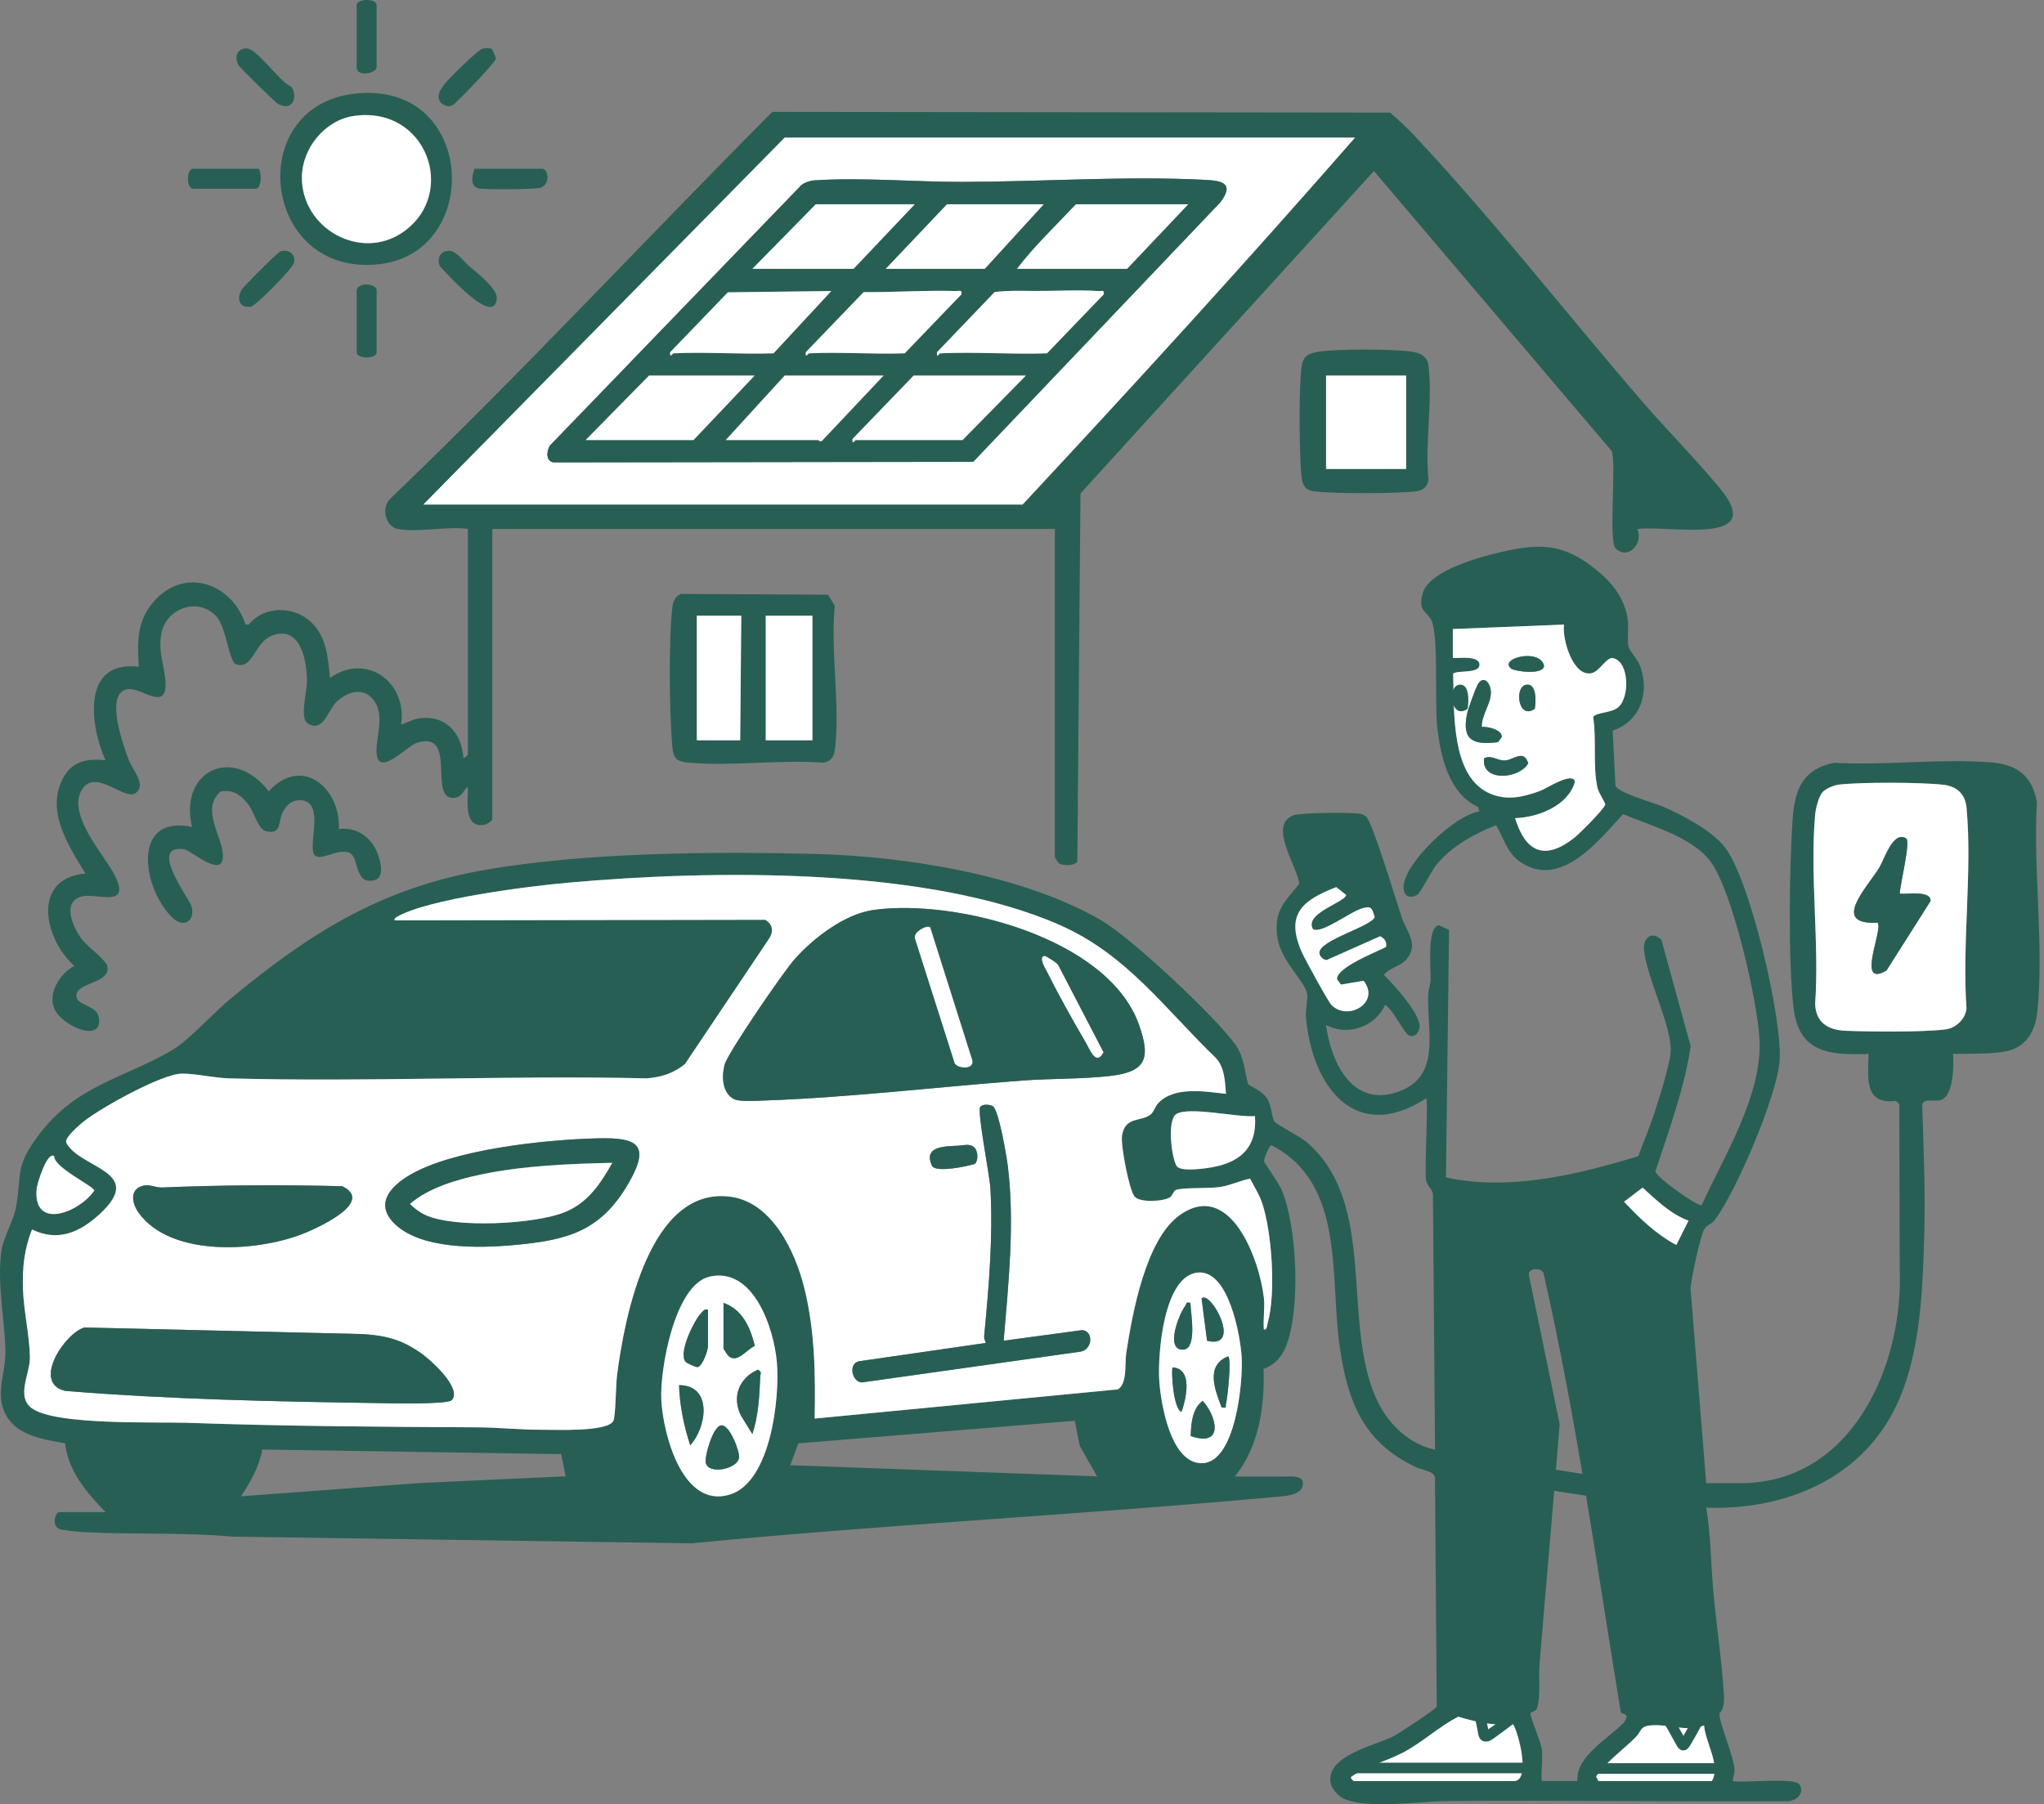
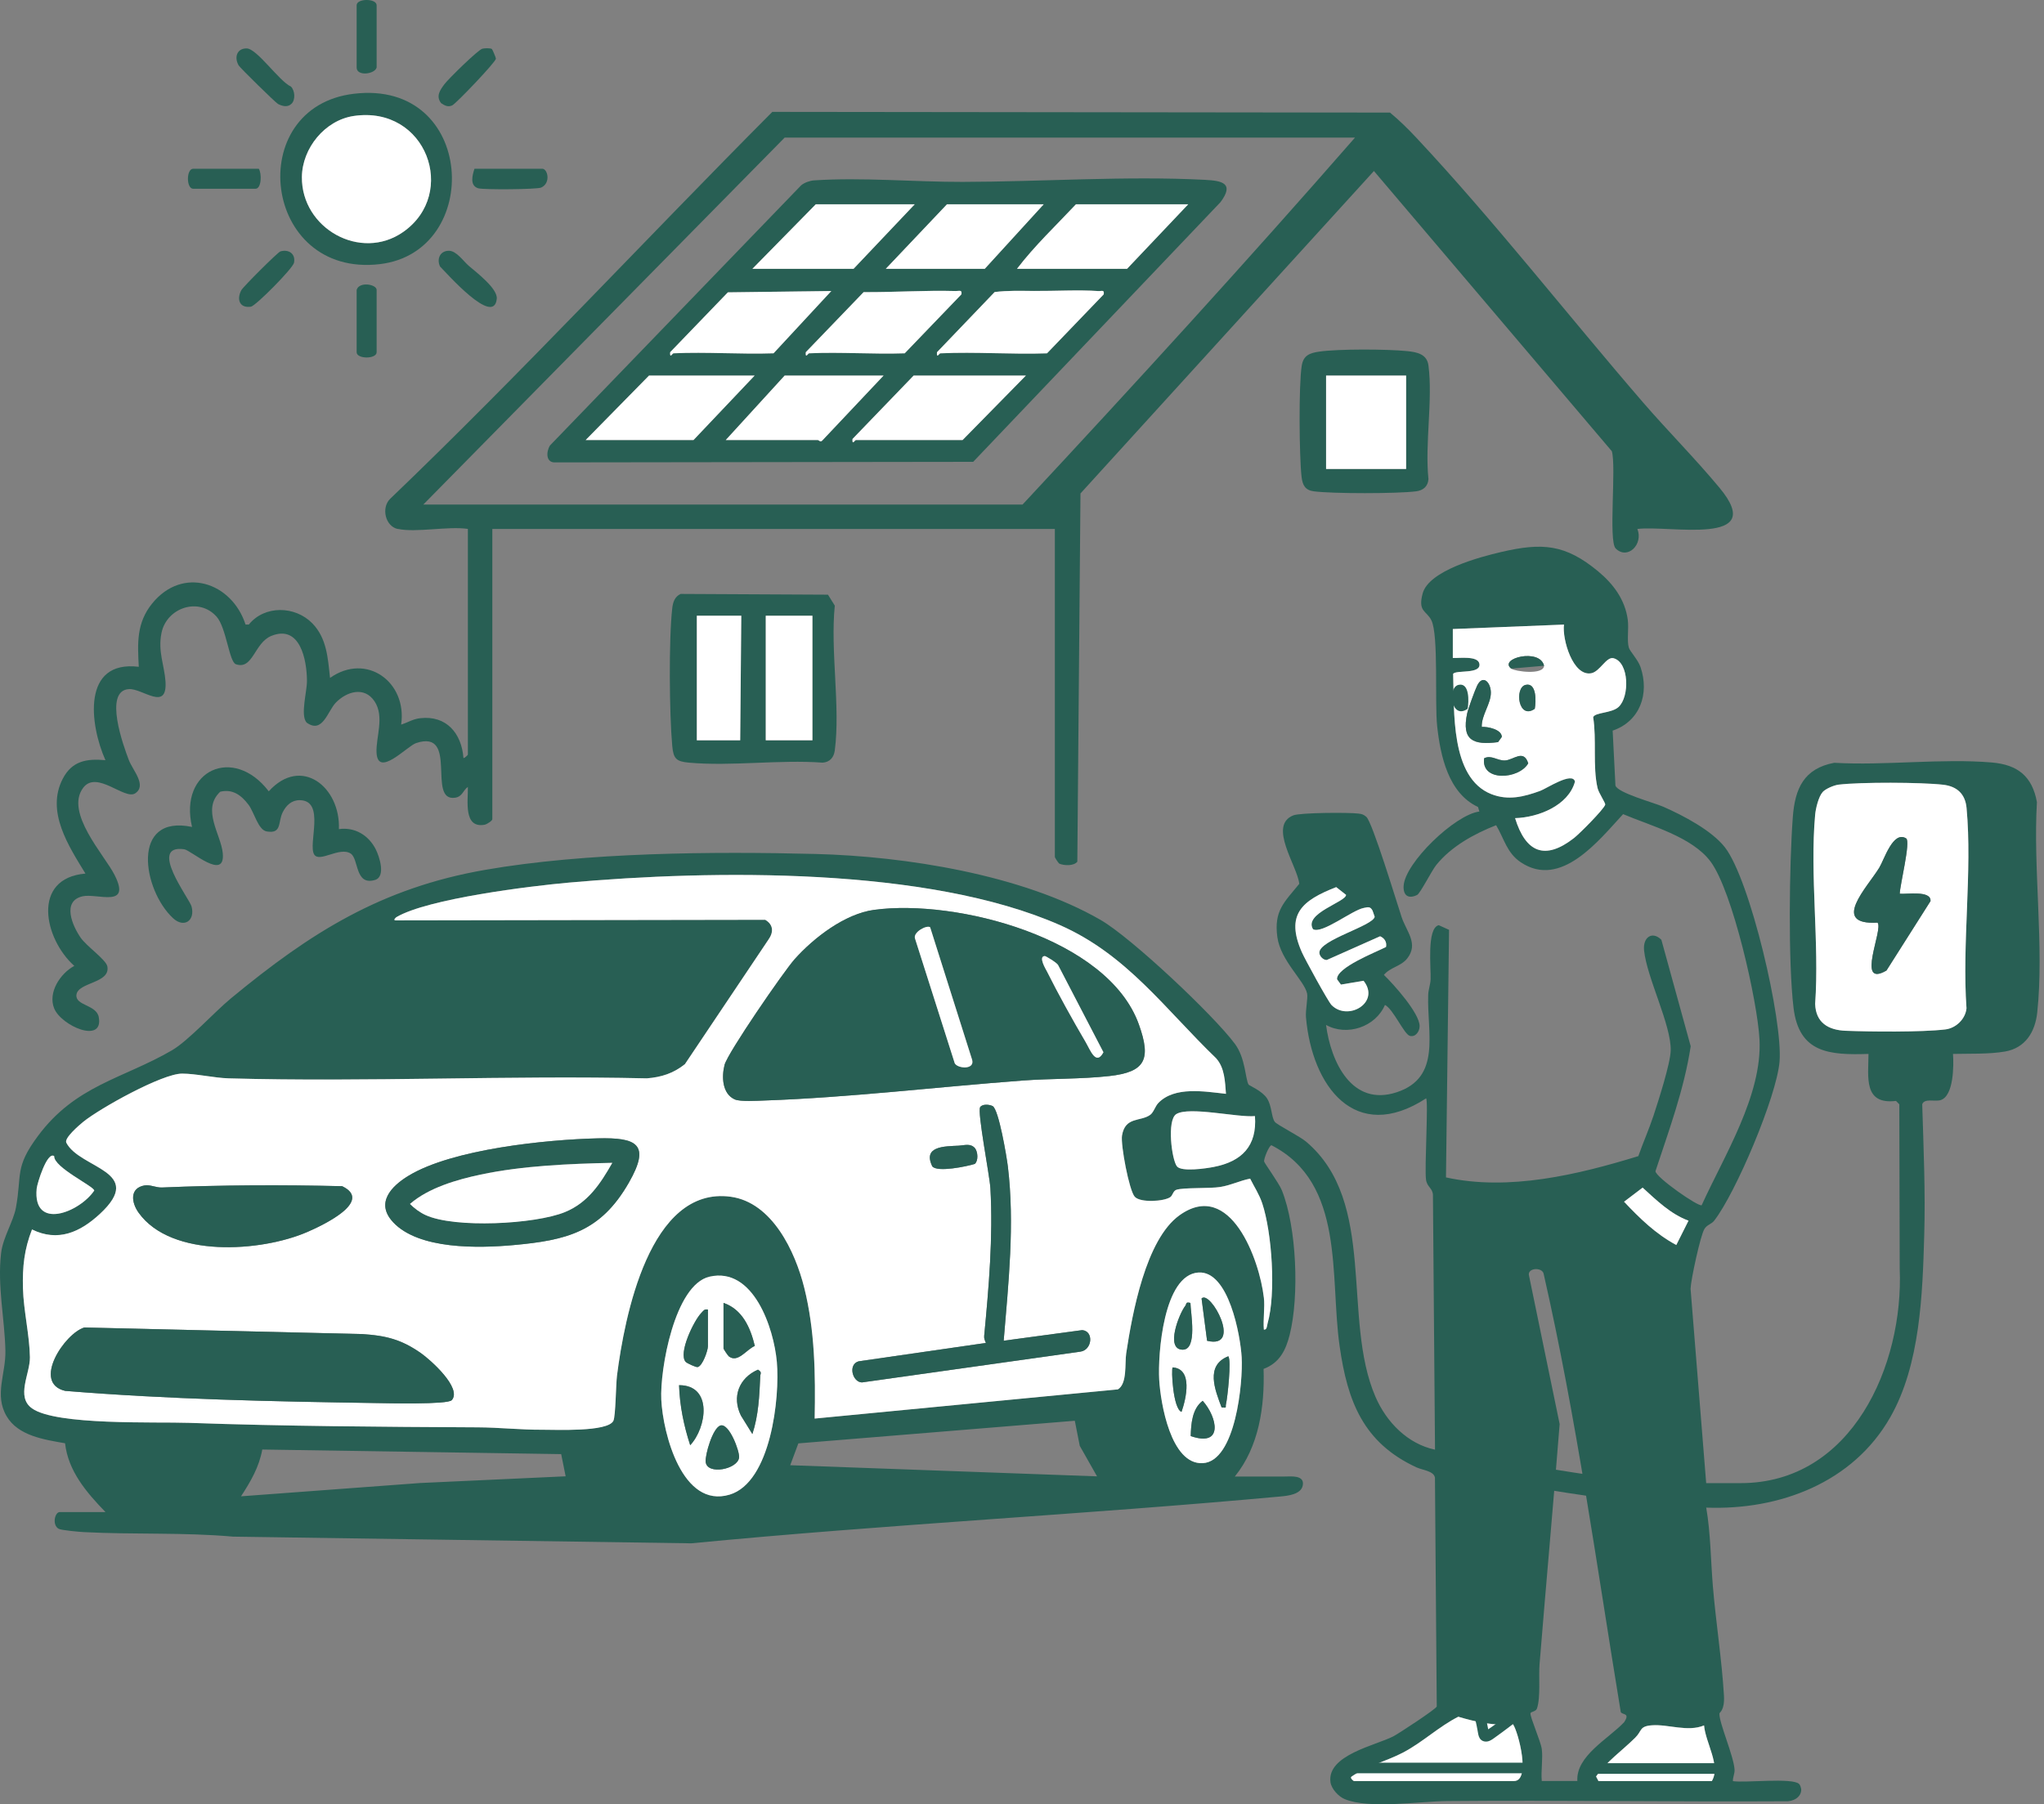
<svg xmlns="http://www.w3.org/2000/svg" width="333" height="294" viewBox="0 0 333 294" fill="none">
  <rect x="0" y="0" width="333" height="294" fill="#808080" stroke="none" />
  <g clip-path="url(#clip0_8854_4691)">
    <path d="M17.166 246.379C14.126 243.234 11.116 239.756 10.598 235.189C7.218 234.59 2.953 233.991 1.07 230.766C-0.962 227.288 0.961 223.89 0.88 220.084C0.765 214.895 -0.449 209.579 0.178 204.195C0.477 201.655 2.187 199.017 2.59 196.823C3.597 191.358 2.348 190.292 6.148 185.161C12.313 176.822 20.033 175.797 28.011 171.156C30.694 169.595 34.902 164.936 37.642 162.673C50.623 151.949 62.119 144.699 79.032 141.75C95.404 138.894 116.214 138.733 132.857 139.159C147.478 139.527 166.573 142.539 179.33 149.922C184.327 152.813 197.688 165.397 201.182 170.096C202.932 172.451 202.886 175.895 203.416 176.742C203.519 176.903 205.62 177.755 206.42 178.993C207.221 180.232 207.111 182.017 207.681 182.806C208.032 183.29 211.728 185.144 212.782 186.037C224.427 195.873 218.555 214.854 224.093 227.633C225.872 231.734 229.309 235.287 233.787 236.232L233.448 194.721C233.39 193.581 232.486 193.448 232.32 192.228C232.06 190.281 232.728 179.512 232.337 178.982C220.743 186.515 213.731 176.972 212.764 165.771C212.666 164.613 213.104 162.65 212.948 161.901C212.511 159.81 208.608 156.534 208.096 152.675C207.526 148.39 209.224 147.043 211.671 144.025C211.371 141.117 206.53 134.534 210.698 132.87C211.832 132.415 219.77 132.375 221.307 132.576C221.917 132.657 222.107 132.703 222.591 133.106C223.581 133.935 227.559 147.089 228.347 149.45C229.136 151.811 231.134 153.764 229.274 156.165C228.255 157.484 226.494 157.605 225.458 158.866C227.035 160.386 231.283 165.109 231.278 167.211C231.278 168.086 230.616 169.048 229.683 168.8C228.75 168.552 226.972 164.406 225.63 163.761C224.093 167.349 219.448 168.91 216.034 167.021C216.828 173.079 220.254 180.387 227.542 177.991C234.893 175.578 232.458 168.328 232.676 162.114C232.705 161.256 233.028 160.467 233.068 159.609C233.154 157.829 232.394 151.253 234.392 150.763L236.073 151.523L235.572 191.865C245.83 194.122 257.067 191.421 266.911 188.398C267.682 186.198 268.65 184.021 269.381 181.81C270.152 179.471 272.132 173.332 272.184 171.184C272.288 167.026 268.281 159.292 267.844 154.852C267.636 152.738 269.168 151.656 270.664 153.142L275.442 170.493C274.377 177.49 271.908 184.159 269.703 190.845C269.686 191.807 276.761 196.743 277.233 196.391C280.877 188.363 287.117 178.475 286.651 169.399C286.328 163.174 282.281 145.252 278.683 140.403C275.678 136.354 268.903 134.563 264.43 132.668C260.458 136.959 254.304 144.872 247.776 140.524C245.485 138.998 245.059 136.682 243.741 134.471C240.154 135.888 236.424 137.926 233.977 140.973C233.241 141.889 231.375 145.592 230.869 145.839C229.453 146.536 228.595 145.931 228.67 144.394C228.848 140.633 237.034 132.749 241.012 132.242L240.788 131.499C235.958 129.259 234.657 123.149 234.133 118.294C233.724 114.505 234.386 103.54 233.206 101.104C232.417 99.48 230.967 99.75 231.767 96.727C232.763 92.96 241.127 90.755 244.558 89.954C251.247 88.399 255.012 88.659 260.383 93.122C262.841 95.166 264.752 97.723 265.19 100.994C265.38 102.422 265.023 104.369 265.363 105.538C265.541 106.143 266.865 107.513 267.268 108.705C268.753 113.077 267.17 117.551 262.726 119.06L263.181 128.009C263.538 129.207 269.432 130.791 270.964 131.459C274.164 132.859 278.868 135.318 281.015 138.076C285.137 143.38 290.479 166.301 289.915 173.01C289.442 178.654 282.782 194.427 279.247 198.942C278.833 199.472 278.09 199.582 277.676 200.267C277.014 201.35 275.465 208.589 275.419 210L277.964 241.685H283.576C301.739 241.685 310.149 222.439 309.493 206.729L309.429 179.949L308.888 179.402C303.558 180.042 304.381 175.544 304.41 171.743C298.026 171.95 293.081 171.61 292.194 164.216C291.308 156.821 291.498 140.875 292.079 133.135C292.43 128.476 293.892 125.234 298.826 124.301C307.127 124.784 316.337 123.552 324.529 124.255C328.72 124.617 331.086 126.506 331.846 130.705C331.207 141.629 333.043 154.265 331.898 164.993C331.558 168.161 329.963 170.775 326.659 171.351C324.034 171.806 320.845 171.68 318.174 171.743C318.306 173.574 318.318 178.659 316.113 179.281C315.192 179.541 313.494 178.942 313.16 179.949C313.373 187.039 313.695 194.186 313.488 201.298C313.212 210.944 312.832 222.381 307.967 230.928C301.883 241.622 289.909 246.125 277.97 245.676C278.695 249.857 278.701 254.269 279.058 258.536C279.547 264.381 280.514 270.474 280.859 276.297C281.003 278.727 280.128 279.049 280.122 279.216C280.048 280.731 282.431 286.07 282.586 288.35C282.632 289.024 282.293 289.582 282.316 290.245C284.267 290.562 291.998 289.646 293.092 290.7C293.305 290.901 293.386 291.276 293.449 291.569C293.478 292.934 292.044 293.62 290.841 293.527C272.478 293.637 254.108 293.326 235.745 293.493C231.301 293.533 223.086 294.835 219.074 293.176C218.055 292.756 216.898 291.5 216.754 290.4C216.172 285.983 224.105 284.44 227.006 282.942C227.829 282.516 233.972 278.497 234.07 278.082L233.776 240.781C233.563 239.687 231.796 239.589 230.742 239.105C222.102 235.091 219.528 228.376 218.245 219.358C216.621 207.967 219.183 192.792 207.14 186.624C206.766 186.647 205.862 188.824 205.948 189.279C206 189.55 208.36 192.792 208.838 193.972C211.256 199.996 211.682 211.232 210.116 217.486C209.471 220.06 208.447 222.099 205.856 223.072C206.052 229.183 205.114 235.754 201.17 240.608H209.322C210.295 240.608 212.603 240.32 212.235 242.088C211.935 243.522 209.84 243.747 208.591 243.862C176.659 246.805 144.548 248.4 112.616 251.493L37.965 250.404C29.934 249.685 21.754 250.088 13.683 249.667C12.923 249.627 9.964 249.368 9.544 249.12C8.456 248.487 8.934 246.402 9.728 246.402H17.154L17.166 246.379ZM254.799 101.783L236.683 102.509V107.225C237.69 107.272 240.788 106.817 241.012 108.176C241.3 109.921 237.161 109.132 236.735 109.817C236.942 115.726 236.223 126.748 242.952 129.409C245.686 130.492 248.231 129.864 250.908 128.885C251.944 128.511 256.181 125.677 256.584 127.37C255.513 131.286 250.597 133.216 246.826 133.325C248.547 138.917 251.673 140.276 256.417 136.573C257.297 135.888 261.218 131.954 261.506 131.142C261.598 130.877 260.446 129.248 260.256 128.401C259.456 124.877 260.13 120.529 259.548 116.877C259.83 116.071 262.548 116.25 263.682 115.213C265.506 113.543 265.42 107.934 262.87 107.266C261.69 106.955 260.659 109.448 259.232 109.713C256.238 110.266 254.477 104.139 254.793 101.789L254.799 101.783ZM296.932 129.075C296.27 129.818 295.809 131.741 295.717 132.755C294.831 142.545 296.42 153.654 295.717 163.588C295.809 166.64 297.853 167.856 300.685 167.965C304.778 168.126 313.039 168.213 316.93 167.746C318.64 167.545 320.2 166.065 320.373 164.302C319.624 153.798 321.334 142.004 320.384 131.661C320.171 129.38 318.836 128.13 316.562 127.871C312.976 127.462 303.086 127.428 299.528 127.86C298.774 127.952 297.404 128.534 296.932 129.069V129.075ZM205.897 211.411C206.087 213.058 205.758 214.981 205.897 216.663C206.426 216.743 206.397 216.029 206.507 215.649C207.888 210.823 207.232 200.883 205.632 196.086C205.148 194.635 204.342 193.414 203.663 192.066C201.936 192.406 200.612 193.126 198.781 193.425C197.106 193.696 192.748 193.494 191.637 193.886C191.114 194.07 191.056 194.802 190.653 195.078C189.628 195.787 185.748 196.005 184.862 195.015C183.975 194.024 182.542 186.515 182.79 185.04C183.313 181.907 185.812 182.817 187.389 181.666C187.947 181.257 188.201 180.266 188.713 179.731C191.384 176.972 196.277 177.876 199.726 178.245C199.564 176.246 199.53 174.006 198.108 172.44C189.79 164.423 183.601 155.572 172.692 150.757C151.099 141.232 116.082 141.739 92.693 143.824C86.337 144.388 69.741 146.438 64.612 149.433C64.433 149.536 64.007 149.963 64.433 149.98L124.659 149.882C126.029 150.688 126.047 151.921 125.177 153.13L111.58 173.407C109.715 174.899 107.758 175.532 105.38 175.722C82.693 175.204 59.92 176.362 37.245 175.722C34.919 175.659 31.903 174.945 29.658 174.951C26.411 174.951 16.291 180.6 13.568 182.8C12.894 183.347 10.419 185.466 10.799 186.209C12.992 190.471 23.843 190.794 16.262 197.819C13.044 200.797 9.44 202.427 5.209 200.348C3.949 203.59 3.644 206.504 3.736 209.965C3.828 213.426 4.824 217.682 4.87 221.183C4.904 223.856 2.55 227.605 5.215 229.505C9.158 232.31 25.34 231.671 30.751 231.861C46.461 232.408 62.068 232.511 77.852 232.592C81.3 232.609 84.91 233.007 88.323 232.984C90.448 232.966 99.042 233.381 99.929 231.521C100.297 230.743 100.326 225.629 100.516 224.138C101.719 214.676 105.806 193.212 119.035 195.015C125.799 195.936 129.547 203.935 131.02 209.844C132.759 216.818 132.857 224.005 132.718 231.164L182.116 226.407C183.67 225.485 183.221 222.168 183.475 220.515C184.442 214.123 186.635 201.989 192.156 198.033C200.451 192.089 205.194 205.346 205.891 211.411H205.897ZM213.898 151.408C212.35 148.834 219.287 146.979 219.287 145.822L217.68 144.561C212.085 146.749 209.356 149.018 212.097 155.197C212.592 156.315 216.362 163.208 216.921 163.778C219.592 166.485 224.94 163.352 222.136 159.822L218.446 160.444L217.819 159.58C217.669 157.674 224.128 155.174 225.797 154.316C225.964 153.522 225.555 152.882 224.83 152.571L216.143 156.436C215.562 156.459 214.935 155.802 214.935 155.238C214.929 153.165 223.662 150.89 223.949 149.392L223.604 148.396C223.224 147.653 222.827 147.838 222.176 147.953C220.254 148.31 215.337 152.283 213.887 151.408H213.898ZM204.452 181.873C201.654 182.138 193.698 180.243 191.626 181.55C190.066 182.535 190.895 188.997 191.735 190.062C192.478 191.001 196.485 190.396 197.699 190.166C202.316 189.279 204.809 186.745 204.446 181.873H204.452ZM8.83 188.398C7.679 187.574 6.061 192.826 5.975 193.69C5.301 200.572 12.912 197.589 15.352 194.013C15.352 193.333 8.721 190.235 8.83 188.398ZM275.085 198.914C272.178 197.86 269.841 195.562 267.608 193.529L264.585 195.827C267.164 198.568 269.743 201.085 273.094 202.882L275.085 198.914ZM251.178 284.975C251.385 286.605 251.029 288.557 251.178 290.227H256.975C256.728 286.133 262.024 283.369 264.597 280.645C265.616 279.095 264.349 279.487 264.05 278.998C260.124 255.132 256.843 231.095 251.466 207.494C251.149 206.51 249.025 206.59 249.066 207.702L254.091 232.056C253.066 245.112 251.875 258.162 250.816 271.211C250.654 273.198 251.011 276.585 250.395 278.41C250.211 278.951 249.371 278.894 249.336 279.211C249.279 279.821 251.023 283.818 251.172 284.981L251.178 284.975ZM195.258 207.362C189.536 207.708 188.615 220.752 188.857 224.835C189.076 228.63 190.739 238.673 195.932 238.432C201.32 238.178 202.523 225.169 202.293 221.183C202.086 217.613 200.18 207.063 195.264 207.362H195.258ZM115.593 208.042C109.888 209.355 107.493 223.228 107.735 228.077C108.011 233.623 111.16 245.855 118.857 243.563C125.592 241.553 127.077 227.726 126.559 221.926C126.07 216.438 122.748 206.395 115.593 208.042ZM175.104 231.521L130.065 235.207L128.741 238.766L178.725 240.58L175.91 235.61L175.104 231.521ZM91.426 236.957L42.731 236.209C42.213 239.071 40.82 241.449 39.266 243.833L68.428 241.668L92.152 240.574L91.426 236.957ZM220.564 290.227H246.648C249.434 290.227 247.385 282.28 246.487 280.956C243.574 281.29 240.408 280.604 237.581 279.746C234.426 281.341 231.773 283.898 228.595 285.574C225.855 287.014 222.746 287.728 220.196 289.496C219.856 289.692 220.467 290.199 220.564 290.222V290.227ZM260.412 290.227H278.885C280.37 287.728 277.854 284.008 277.613 281.163C274.919 282.28 271.787 280.933 269.081 281.146C267.055 281.307 267.544 282.027 266.393 283.167C264.263 285.275 261.742 287.031 260.02 289.485L260.406 290.222L260.412 290.227Z" fill="#285F54" />
    <path d="M64.803 86.205C62.782 85.768 62.08 82.779 63.536 81.31C84.864 60.866 105.007 39.143 125.823 18.232L226.454 18.348C227.957 19.591 229.39 20.997 230.72 22.419C243.338 35.889 255.502 51.479 267.66 65.554C271.724 70.259 276.191 74.733 280.152 79.508C288.154 89.148 271.822 85.526 266.756 86.2C267.758 88.722 265.139 91.285 263.222 89.378C262.007 88.169 263.354 76 262.589 73.524L223.835 27.867L176.026 80.412L175.514 140.414C174.944 141.14 173.384 141.077 172.578 140.737C172.417 140.639 171.853 139.752 171.853 139.654V86.2H80.207V133.492C80.207 133.751 79.315 134.333 78.924 134.402C75.464 135.001 76.27 130.451 76.224 128.24C75.429 128.758 75.372 129.806 74.151 129.991C69.477 130.693 74.808 118.812 67.819 121.076C66.322 121.559 61.539 126.846 61.343 122.619C61.228 120.172 62.678 116.768 61.015 114.28C59.351 111.792 56.461 112.696 54.711 114.499C53.376 115.87 52.558 119.642 49.95 117.747C48.897 116.566 50.02 112.714 50.008 110.957C49.997 107.531 48.886 101.72 44.2 103.626C41.419 104.755 41.224 109.212 38.426 108.239C37.332 107.859 36.871 102.278 35.294 100.499C32.399 97.234 27.154 99.03 26.314 103.125C25.692 106.143 26.78 108.406 26.959 111.021C27.298 116.025 23.211 112.155 21.006 112.293C16.815 112.547 20.137 121.629 20.995 123.869C21.64 125.545 23.971 127.998 22.019 129.282C20.31 130.411 15.745 125.429 13.54 128.39C10.541 132.421 16.994 139.314 18.64 142.528C21.49 148.091 15.837 145.517 13.454 146.058C10.028 146.841 11.813 150.872 13.114 152.767C14.127 154.241 17.276 156.367 17.489 157.484C18.018 160.26 12.665 160.029 12.452 162.125C12.273 163.905 15.716 163.703 16.09 165.748C16.902 170.171 9.971 167.182 8.819 164.308C7.783 161.717 9.827 158.618 12.107 157.397C7.185 153.032 5.066 143.109 13.92 142.355C11.18 137.863 7.449 132.242 10.23 126.892C11.738 123.995 14.104 123.598 17.178 123.875C14.605 118.11 13.287 107.525 22.612 108.659C22.405 104.795 22.221 101.513 24.794 98.339C29.762 92.212 37.758 94.867 40.003 101.772H40.538C43.117 98.587 48.091 98.714 50.883 101.576C53.255 104.006 53.416 107.277 53.767 110.468C59.731 106.275 66.363 111.165 65.355 118.075C66.466 117.735 67.226 117.171 68.475 117.033C72.747 116.555 75.193 119.509 75.504 123.512C75.596 123.633 76.224 123.051 76.224 122.97V86.188C72.977 85.71 67.802 86.833 64.814 86.188L64.803 86.205ZM220.749 22.425H127.832L68.965 82.22H166.591C184.92 62.542 203.065 42.679 220.749 22.425Z" fill="#285F54" />
    <path d="M110.879 96.785L134.89 96.906L136.001 98.691C135.252 106.034 136.933 115.168 136.001 122.286C135.851 123.42 135.201 124.204 134.009 124.278C126.992 123.754 119.151 124.906 112.237 124.278C110.182 124.088 109.71 123.651 109.52 121.56C109.048 116.366 108.939 104.145 109.526 99.066C109.635 98.115 109.946 97.217 110.873 96.791L110.879 96.785ZM120.769 100.338H113.521V120.633H120.585L120.763 100.338H120.769ZM132.363 100.338H124.758V120.633H132.363V100.338Z" fill="#285F54" />
    <path d="M55.218 135.11C57.802 134.742 60.036 136.101 61.199 138.37C61.809 139.556 62.891 142.85 61.101 143.392C57.802 144.388 58.476 139.948 57.129 139.09C55.304 137.921 52.04 140.639 51.182 139.239C50.14 137.541 53.065 130.451 48.845 130.394C47.544 130.376 46.646 131.2 46.07 132.335C45.241 133.964 45.978 135.922 43.44 135.485C42.064 135.249 41.413 132.375 40.504 131.16C39.347 129.616 37.925 128.522 35.875 129.017C32.801 131.897 36.002 135.986 36.29 139.015C36.739 143.674 31.149 138.548 29.992 138.387C24.04 137.575 30.861 146.432 31.207 147.711C31.823 150.02 29.981 151.281 28.196 149.629C23.251 145.056 21.213 132.64 31.287 134.753C29.105 125.499 38.051 121.433 43.785 128.948C49.087 123.097 55.482 128.274 55.212 135.099L55.218 135.11Z" fill="#285F54" />
    <path d="M57.658 15.279C77.513 12.912 78.773 41.062 61.866 43.043C42.731 45.283 39.559 17.433 57.658 15.279ZM57.653 18.895C52.92 19.587 49.242 24.153 49.184 28.83C49.087 37.221 58.746 42.651 65.683 37.802C74.657 31.525 69.459 17.168 57.653 18.895Z" fill="#285F54" />
    <path d="M214.866 57.307C217.997 56.841 226.022 56.887 229.252 57.215C230.881 57.382 232.475 57.71 232.717 59.547C233.448 65.145 232.118 72.292 232.717 78.068C232.642 79.249 231.871 79.911 230.725 80.061C227.68 80.458 217.065 80.464 214.025 80.061C212.621 79.877 212.195 79.03 212.045 77.694C211.665 74.406 211.567 62.686 212.074 59.588C212.344 57.923 213.352 57.532 214.866 57.307ZM229.079 61.2H216.04V76.421H229.079V61.2Z" fill="#285F54" />
    <path d="M77.3 27.499H88.347C89.234 27.499 89.78 29.849 88.157 30.568C87.472 30.874 78.774 30.937 77.916 30.684C76.471 30.252 76.972 28.512 77.3 27.493V27.499Z" fill="#285F54" />
    <path d="M76.35 43.301C77.593 44.373 81.093 47.016 80.932 48.68C80.483 53.333 72.712 44.436 71.693 43.434C71.111 42.201 71.693 40.859 73.138 40.865C74.364 40.871 75.486 42.553 76.35 43.301Z" fill="#285F54" />
    <path d="M47.504 16.897C46.871 17.536 45.996 17.306 45.293 16.943C44.896 16.735 39.122 11.069 38.886 10.665C38.126 9.37 38.581 7.878 40.176 7.89C41.868 7.901 45.483 13.245 47.395 14.104C48.056 14.76 48.154 16.24 47.51 16.891L47.504 16.897Z" fill="#285F54" />
    <path d="M42.162 27.499C42.657 28.242 42.622 30.759 41.62 30.759H31.477C30.332 30.759 30.332 27.499 31.477 27.499H42.162Z" fill="#285F54" />
    <path d="M61.36 11.005C61.049 12.111 58.102 12.468 58.102 11.005V0.858C58.102 -0.288 61.36 -0.288 61.36 0.858V11.005Z" fill="#285F54" />
    <path d="M58.102 47.246C58.499 45.829 61.36 46.319 61.36 47.246V57.393C61.36 58.539 58.102 58.539 58.102 57.393V47.246Z" fill="#285F54" />
    <path d="M80.138 7.988C80.213 8.034 80.794 9.387 80.794 9.56C80.794 10.084 74.289 16.902 73.667 17.179C72.971 17.49 72.458 17.208 71.865 16.81C70.973 15.664 71.704 14.662 72.407 13.718C73.051 12.854 77.904 8.091 78.589 7.936C78.958 7.849 79.856 7.809 80.144 7.988H80.138Z" fill="#285F54" />
    <path d="M45.679 40.97C47.032 40.567 48.189 41.361 47.901 42.813C47.723 43.728 41.655 49.861 40.873 49.977C39.053 50.247 38.507 48.813 39.312 47.293C39.612 46.729 45.253 41.096 45.679 40.97Z" fill="#285F54" />
    <path d="M205.897 211.411C205.2 205.347 200.462 192.09 192.161 198.033C186.641 201.984 184.453 214.124 183.48 220.516C183.227 222.169 183.676 225.48 182.122 226.408L132.724 231.164C132.862 224.006 132.77 216.819 131.026 209.845C129.552 203.936 125.805 195.937 119.041 195.016C105.812 193.213 101.731 214.677 100.522 224.139C100.332 225.636 100.303 230.744 99.934 231.522C99.048 233.387 90.453 232.973 88.329 232.984C84.915 233.007 81.306 232.61 77.858 232.593C62.073 232.512 46.473 232.414 30.757 231.861C25.346 231.671 9.158 232.305 5.221 229.506C2.55 227.611 4.91 223.856 4.875 221.184C4.829 217.683 3.839 213.554 3.741 209.966C3.643 206.378 3.954 203.585 5.215 200.348C9.446 202.427 13.05 200.798 16.268 197.82C23.849 190.8 12.992 190.472 10.805 186.21C10.425 185.467 12.9 183.348 13.574 182.801C16.297 180.595 26.417 174.951 29.663 174.951C31.914 174.951 34.925 175.66 37.251 175.723C59.926 176.357 82.699 175.205 105.386 175.723C107.769 175.533 109.726 174.9 111.586 173.408L125.183 153.131C126.047 151.921 126.029 150.689 124.665 149.883L64.439 149.981C64.013 149.963 64.439 149.537 64.618 149.433C69.747 146.439 86.337 144.389 92.698 143.824C116.088 141.74 151.105 141.233 172.698 150.758C183.607 155.573 189.795 164.424 198.114 172.44C199.536 174.007 199.57 176.247 199.731 178.245C196.283 177.877 191.39 176.973 188.719 179.731C188.201 180.261 187.953 181.257 187.395 181.666C185.812 182.818 183.313 181.908 182.795 185.041C182.548 186.515 183.941 193.99 184.868 195.016C185.794 196.041 189.634 195.787 190.659 195.079C191.056 194.802 191.114 194.071 191.643 193.887C192.76 193.495 197.112 193.697 198.787 193.426C200.618 193.127 201.942 192.407 203.669 192.067C204.342 193.409 205.154 194.635 205.638 196.087C207.232 200.878 207.894 210.824 206.513 215.65C206.403 216.03 206.432 216.744 205.902 216.663C205.764 214.982 206.092 213.058 205.902 211.411H205.897ZM142.418 148.264C137.64 148.909 132.586 152.808 129.454 156.315C127.67 158.314 118.546 171.559 118.045 173.529C117.544 175.498 117.659 178.222 119.691 179.15C120.589 179.559 123.41 179.374 124.573 179.334C138.354 178.856 152.78 177.111 166.602 176.08C171.184 175.74 176.175 175.856 180.723 175.349C186.595 174.692 187.596 172.654 185.535 166.918C180.475 152.825 155.756 146.462 142.424 148.264H142.418ZM163.516 218.477C164.288 209.09 165.33 199.479 164.196 190.074C164.006 188.525 162.716 180.745 161.709 180.238C161.156 179.962 160.057 179.875 159.688 180.405C159.176 181.136 161.237 191.572 161.352 193.639C161.801 201.598 161.093 209.781 160.339 217.683C160.293 218.149 160.46 218.437 160.615 218.84L139.88 221.835C138.101 222.353 138.884 225.256 140.427 225.273L175.985 220.263C177.96 220.009 178.236 216.905 176.308 216.75L163.516 218.477ZM64.025 199.145C68.216 203.654 78.007 203.401 83.638 202.894C92.382 202.105 97.862 200.717 102.45 192.718C106.048 186.44 103.751 185.341 97.379 185.496C88.985 185.698 73.696 187.258 66.552 191.595C63.743 193.299 61.129 196.023 64.025 199.139V199.145ZM156.194 186.694C153.886 186.809 150.288 186.751 151.888 190.063C152.694 191.082 157.489 190.08 158.807 189.671C159.423 189.141 159.314 187.696 158.842 187.097C158.088 186.256 157.121 186.648 156.2 186.694H156.194ZM23.59 193.167C21.069 193.593 21.397 195.972 22.6 197.642C27.942 205.059 42.529 204.005 50.013 200.786C52.402 199.755 60.933 195.793 55.747 193.299C45.96 193.063 36.14 193.098 26.405 193.512C25.421 193.553 24.471 193.023 23.596 193.173L23.59 193.167ZM73.592 228.17C75.342 226.194 70.069 221.547 68.572 220.499C65.383 218.264 62.879 217.642 58.999 217.389L13.741 216.318C10.54 217.257 5.146 225.365 10.615 226.649C27.424 228.026 44.325 228.383 61.158 228.631C62.96 228.659 72.93 228.901 73.586 228.164L73.592 228.17Z" fill="white" />
    <path d="M296.932 129.075C297.404 128.545 298.774 127.958 299.528 127.865C303.086 127.434 312.976 127.468 316.562 127.877C318.836 128.136 320.171 129.386 320.384 131.666C321.34 142.009 319.63 153.804 320.373 164.308C320.206 166.07 318.64 167.55 316.93 167.752C313.033 168.213 304.778 168.132 300.685 167.971C297.853 167.861 295.815 166.646 295.717 163.594C296.42 153.66 294.831 142.557 295.717 132.761C295.809 131.747 296.27 129.823 296.932 129.081V129.075ZM310.541 136.619C308.411 135.306 306.971 140.086 306.166 141.399C304.226 144.566 298.124 150.786 305.878 150.348C306.908 151.362 302.24 161.123 307.34 158.152L314.513 146.841C314.668 145.044 310.564 145.764 309.504 145.638C309.516 144.273 311.323 137.097 310.546 136.619H310.541Z" fill="white" />
    <path d="M254.8 101.784C254.483 104.134 256.245 110.261 259.238 109.708C260.66 109.443 261.696 106.95 262.876 107.261C265.426 107.929 265.513 113.538 263.688 115.208C262.554 116.245 259.837 116.066 259.555 116.873C260.136 120.524 259.457 124.872 260.263 128.396C260.453 129.237 261.604 130.873 261.512 131.137C261.224 131.955 257.304 135.883 256.423 136.568C251.68 140.265 248.554 138.906 246.833 133.32C250.603 133.211 255.519 131.281 256.59 127.365C256.187 125.672 251.944 128.506 250.914 128.88C248.237 129.853 245.693 130.481 242.958 129.404C236.235 126.743 236.954 115.721 236.741 109.812C237.167 109.127 241.3 109.916 241.018 108.171C240.8 106.817 237.703 107.272 236.689 107.221V102.504L254.806 101.778L254.8 101.784ZM246.199 108.954C246.787 109.409 251.472 110.06 251.553 108.487C250.88 105.556 244.058 107.29 246.199 108.954ZM241.393 118.456C241.335 116.521 242.907 114.69 242.878 112.835C242.849 111.16 241.56 109.87 240.644 111.73C240.287 112.461 239.182 115.49 239.015 116.262C238.088 120.662 240.005 121.457 244.046 120.938L244.662 120.092C244.662 118.871 242.348 118.387 241.381 118.462L241.393 118.456ZM250.039 115.502C250.264 114.344 250.367 111.154 248.531 111.609C246.694 112.064 247.356 117.385 250.039 115.502ZM241.79 123.564C241.243 127.423 247.46 127.026 248.974 124.388C248.226 122.01 246.568 123.864 245.198 123.921C243.92 123.979 242.981 122.971 241.79 123.564Z" fill="white" />
    <path d="M115.593 208.042C122.754 206.395 126.07 216.439 126.559 221.927C127.078 227.727 125.592 241.554 118.857 243.564C111.155 245.856 108.012 233.629 107.735 228.078C107.494 223.229 109.888 209.356 115.593 208.042ZM117.873 212.316V219.745C117.873 219.831 118.587 220.914 118.753 221.04C120.227 222.14 121.592 219.912 122.973 219.33C122.259 216.353 120.953 213.375 117.873 212.316ZM115.334 213.404C114.73 213.272 114.603 213.6 114.252 213.951C113.06 215.166 110.452 220.516 111.707 221.922C111.897 222.135 113.365 222.826 113.653 222.768C114.465 222.618 115.334 220.038 115.334 219.376V213.398V213.404ZM122.576 233.693C123.578 230.635 123.721 227.467 123.86 224.271C123.883 223.77 124.188 223.643 123.491 223.194C120.417 224.53 119.203 227.611 120.711 230.675L122.582 233.693H122.576ZM112.444 235.507C115.133 232.645 116.151 225.722 110.631 225.722C110.735 229.068 111.414 232.339 112.444 235.507ZM117.401 232.288C116.117 232.616 114.845 237.114 114.966 238.231C115.196 240.425 120.216 239.435 120.411 237.494C120.509 236.497 118.811 231.925 117.401 232.288Z" fill="white" />
    <path d="M195.26 207.363C200.176 207.063 202.081 217.608 202.288 221.184C202.519 225.175 201.316 238.179 195.927 238.432C190.741 238.674 189.071 228.625 188.852 224.835C188.616 220.752 189.532 207.708 195.254 207.363H195.26ZM195.755 211.596L196.653 218.489C202.553 219.923 197.165 210.098 195.755 211.596ZM193.941 212.321C193.107 212.108 193.343 212.482 193.112 212.776C192.099 214.066 189.791 219.911 192.675 219.94C195.15 219.963 193.953 213.83 193.941 212.321ZM200.101 221.017C196.319 222.514 197.965 226.534 199.019 229.35C199.986 229.448 199.6 229.35 199.732 228.809C199.974 227.813 200.653 221.564 200.101 221.017ZM192.491 230.07C193.256 227.876 194.367 223.056 191.046 222.825C190.775 223.102 191.103 229.627 192.491 230.07ZM193.987 234.015C199.37 235.881 198.322 230.946 195.939 228.268C194.229 229.546 194.045 232.011 193.987 234.015Z" fill="white" />
    <path d="M220.565 290.227C220.467 290.204 219.857 289.692 220.197 289.502C222.747 287.728 225.855 287.02 228.596 285.58C231.773 283.91 234.427 281.347 237.582 279.752C240.402 280.604 243.574 281.29 246.487 280.961C247.385 282.28 249.434 290.233 246.648 290.233H220.565V290.227Z" fill="white" />
    <path d="M260.412 290.227L260.026 289.49C261.748 287.031 264.269 285.28 266.399 283.173C267.55 282.032 267.055 281.312 269.087 281.151C271.793 280.938 274.925 282.286 277.619 281.169C277.86 284.008 280.376 287.734 278.891 290.233H260.418L260.412 290.227Z" fill="white" />
    <path d="M213.898 151.408C215.349 152.289 220.271 148.31 222.188 147.953C222.833 147.832 223.23 147.653 223.615 148.396L223.961 149.392C223.679 150.89 214.94 153.164 214.946 155.238C214.946 155.802 215.573 156.459 216.155 156.436L224.842 152.571C225.561 152.882 225.97 153.521 225.809 154.316C224.134 155.174 217.68 157.674 217.83 159.58L218.458 160.444L222.148 159.822C224.951 163.358 219.603 166.485 216.932 163.778C216.368 163.208 212.603 156.315 212.108 155.197C209.368 149.018 212.096 146.743 217.692 144.561L219.298 145.822C219.298 146.979 212.361 148.834 213.91 151.408H213.898Z" fill="white" />
    <path d="M204.453 181.874C204.815 186.746 202.323 189.28 197.706 190.167C196.491 190.403 192.485 191.002 191.742 190.063C190.896 188.998 190.073 182.536 191.633 181.551C193.705 180.244 201.661 182.139 204.458 181.874H204.453Z" fill="white" />
    <path d="M8.831 188.398C8.716 190.235 15.359 193.333 15.353 194.013C12.918 197.595 5.308 200.572 5.976 193.69C6.062 192.826 7.68 187.574 8.831 188.398Z" fill="white" />
    <path d="M275.086 198.914L273.094 202.882C269.744 201.079 267.165 198.563 264.586 195.827L267.608 193.529C269.842 195.562 272.185 197.86 275.086 198.914Z" fill="white" />
-     <path d="M220.749 22.426C203.064 42.68 184.92 62.543 166.591 82.221H68.97L127.837 22.426H220.755H220.749ZM132.632 29.394C131.959 29.44 131.061 29.745 130.531 30.189L89.602 72.592C88.968 73.594 88.893 75.454 90.505 75.35L158.549 75.258L198.839 32.942C201.147 29.843 199.064 29.452 196.323 29.308C183.596 28.645 169.653 29.625 156.816 29.642C148.837 29.653 140.565 28.882 132.632 29.394Z" fill="white" />
    <path d="M132.356 100.338H124.752V120.632H132.356V100.338Z" fill="white" />
    <path d="M120.768 100.338L120.59 120.632H113.526V100.338H120.768Z" fill="white" />
    <path d="M57.652 18.895C69.459 17.167 74.663 31.524 65.683 37.802C58.746 42.651 49.087 37.214 49.184 28.829C49.236 24.159 52.92 19.586 57.652 18.895Z" fill="white" />
    <path d="M229.079 61.2H216.04V76.421H229.079V61.2Z" fill="white" />
    <path d="M142.419 148.265C155.751 146.456 180.47 152.82 185.531 166.918C187.591 172.654 186.59 174.692 180.718 175.349C176.176 175.856 171.185 175.741 166.597 176.08C152.775 177.111 138.349 178.856 124.568 179.334C123.411 179.374 120.584 179.559 119.686 179.15C117.654 178.223 117.545 175.453 118.04 173.529C118.535 171.606 127.671 158.314 129.449 156.316C132.581 152.808 137.635 148.91 142.413 148.265H142.419ZM151.532 151.098C150.979 150.695 148.677 151.927 149.085 152.97L155.55 173.27C156.016 174.134 158.808 174.358 158.388 172.729L151.538 151.098H151.532ZM170.212 155.792C169.067 155.838 170.414 158.009 170.569 158.325C172.388 161.971 174.777 166.273 176.85 169.797C177.627 171.116 178.553 173.736 179.757 171.473L172.365 157.249C172.146 156.863 170.362 155.786 170.201 155.792H170.212Z" fill="#285F54" />
    <path d="M73.592 228.169C72.936 228.912 62.965 228.665 61.164 228.636C44.331 228.382 27.43 228.025 10.621 226.655C5.152 225.371 10.546 217.262 13.746 216.323L59.005 217.394C62.885 217.648 65.389 218.27 68.578 220.504C70.075 221.552 75.348 226.2 73.598 228.175L73.592 228.169Z" fill="#285F54" />
    <path d="M64.025 199.144C61.13 196.028 63.749 193.304 66.553 191.6C73.691 187.257 88.98 185.703 97.379 185.501C103.746 185.345 106.049 186.44 102.451 192.723C97.869 200.722 92.388 202.11 83.638 202.899C78.008 203.406 68.216 203.665 64.025 199.15V199.144ZM99.757 189.486C92.745 189.636 85.175 189.947 78.308 191.398C74.422 192.222 69.817 193.558 66.794 196.184C67.497 196.904 68.412 197.572 69.327 197.992C74.048 200.181 87.173 199.501 92.031 197.514C95.796 195.977 97.817 192.872 99.757 189.48V189.486Z" fill="#285F54" />
    <path d="M23.59 193.167C24.465 193.017 25.415 193.553 26.4 193.507C36.14 193.092 45.955 193.063 55.741 193.294C60.928 195.787 52.397 199.755 50.008 200.78C42.53 204 27.937 205.054 22.595 197.636C21.391 195.966 21.069 193.593 23.585 193.161L23.59 193.167Z" fill="#285F54" />
    <path d="M163.517 218.477L176.308 216.75C178.236 216.911 177.96 220.009 175.986 220.263L140.427 225.273C138.89 225.25 138.101 222.353 139.88 221.835L160.615 218.84C160.46 218.437 160.293 218.149 160.339 217.683C161.093 209.781 161.801 201.598 161.352 193.639C161.237 191.572 159.176 181.136 159.689 180.405C160.057 179.881 161.156 179.962 161.709 180.238C162.711 180.739 164.006 188.525 164.196 190.074C165.336 199.479 164.294 209.09 163.517 218.477Z" fill="#285F54" />
    <path d="M156.194 186.694C157.121 186.647 158.083 186.256 158.837 187.097C159.309 187.696 159.424 189.141 158.802 189.671C157.484 190.08 152.689 191.082 151.883 190.063C150.282 186.751 153.88 186.809 156.189 186.694H156.194Z" fill="#285F54" />
    <path d="M310.541 136.62C311.318 137.098 309.51 144.273 309.499 145.638C310.564 145.759 314.668 145.045 314.507 146.842L307.334 158.152C302.234 161.124 306.902 151.362 305.872 150.349C298.124 150.792 304.226 144.567 306.16 141.399C306.966 140.086 308.405 135.307 310.535 136.62H310.541Z" fill="#285F54" />
    <path d="M241.392 118.455C242.359 118.38 244.668 118.864 244.673 120.085L244.057 120.932C240.01 121.45 238.094 120.655 239.026 116.255C239.187 115.489 240.298 112.454 240.655 111.723C241.565 109.863 242.86 111.147 242.889 112.829C242.918 114.683 241.346 116.514 241.404 118.449L241.392 118.455Z" fill="#285F54" />
    <path d="M241.79 123.564C242.981 122.971 243.914 123.978 245.198 123.921C246.568 123.858 248.22 122.009 248.974 124.387C247.466 127.025 241.243 127.422 241.79 123.564Z" fill="#285F54" />
-     <path d="M246.199 108.953C244.057 107.288 250.879 105.555 251.552 108.486C251.466 110.058 246.786 109.408 246.199 108.953Z" fill="#285F54" />
+     <path d="M246.199 108.953C244.057 107.288 250.879 105.555 251.552 108.486Z" fill="#285F54" />
    <path d="M250.038 115.502C247.361 117.385 246.694 112.069 248.53 111.609C250.366 111.148 250.257 114.344 250.038 115.502Z" fill="#285F54" />
    <path d="M239.101 115.502C236.424 117.385 235.756 112.069 237.592 111.609C239.429 111.148 239.319 114.344 239.101 115.502Z" fill="#285F54" />
    <path d="M117.872 212.315C120.952 213.375 122.259 216.347 122.972 219.33C121.585 219.911 120.227 222.14 118.753 221.04C118.586 220.919 117.872 219.837 117.872 219.744V212.315Z" fill="#285F54" />
    <path d="M117.401 232.287C118.811 231.924 120.51 236.497 120.412 237.493C120.216 239.434 115.196 240.419 114.966 238.23C114.845 237.113 116.117 232.621 117.401 232.287Z" fill="#285F54" />
    <path d="M122.576 233.692L120.705 230.674C119.197 227.61 120.411 224.529 123.485 223.193C124.182 223.643 123.877 223.769 123.854 224.27C123.716 227.466 123.577 230.634 122.57 233.692H122.576Z" fill="#285F54" />
    <path d="M112.443 235.507C111.413 232.34 110.734 229.074 110.63 225.723C116.15 225.723 115.132 232.645 112.443 235.507Z" fill="#285F54" />
    <path d="M115.334 213.404V219.381C115.334 220.038 114.465 222.618 113.653 222.773C113.359 222.825 111.897 222.14 111.707 221.927C110.452 220.522 113.06 215.172 114.252 213.956C114.597 213.599 114.724 213.277 115.334 213.409V213.404Z" fill="#285F54" />
    <path d="M195.754 211.595C197.164 210.098 202.552 219.923 196.652 218.489L195.754 211.595Z" fill="#285F54" />
    <path d="M193.987 234.015C194.039 232.011 194.223 229.546 195.939 228.268C198.328 230.945 199.376 235.881 193.987 234.015Z" fill="#285F54" />
    <path d="M193.941 212.321C193.952 213.829 195.149 219.963 192.674 219.94C189.79 219.911 192.098 214.066 193.112 212.776C193.342 212.482 193.106 212.107 193.941 212.321Z" fill="#285F54" />
    <path d="M200.1 221.017C200.659 221.558 199.973 227.812 199.732 228.808C199.599 229.356 199.985 229.448 199.018 229.35C197.959 226.534 196.312 222.514 200.1 221.017Z" fill="#285F54" />
    <path d="M192.49 230.07C191.109 229.627 190.775 223.102 191.045 222.825C194.361 223.061 193.256 227.876 192.49 230.07Z" fill="#285F54" />
    <path d="M132.633 29.393C140.559 28.875 148.832 29.653 156.816 29.641C169.653 29.618 183.596 28.639 196.324 29.307C199.064 29.451 201.154 29.843 198.839 32.941L158.549 75.258L90.506 75.35C88.894 75.459 88.963 73.599 89.602 72.591L130.531 30.188C131.067 29.745 131.965 29.434 132.633 29.393ZM149.022 33.292H132.903L122.582 43.802H139.063L149.022 33.292ZM170.033 33.292H154.277L144.319 43.802H160.437L170.039 33.292H170.033ZM193.578 33.292H175.283C172.048 36.742 168.542 40.053 165.681 43.802H183.613L193.572 33.292H193.578ZM109.721 57.572C115.132 57.324 120.607 57.756 126.024 57.572L135.436 47.419L118.581 47.638L109.18 57.394C109.094 58.499 109.554 57.578 109.721 57.572ZM131.815 57.572C136.985 57.336 142.217 57.751 147.393 57.572L156.626 47.966C156.776 47.154 156.252 47.442 155.705 47.425C150.726 47.287 145.683 47.644 140.698 47.603L131.274 57.394C131.188 58.499 131.648 57.578 131.815 57.572ZM153.189 57.572C158.963 57.301 164.801 57.774 170.574 57.572L179.808 47.966C179.958 47.143 179.451 47.465 178.91 47.425C175.801 47.194 171.657 47.436 168.416 47.407C166.303 47.39 164.139 47.315 162.043 47.586L152.648 57.394C152.556 58.499 153.023 57.578 153.189 57.566V57.572ZM122.944 61.2H105.738L95.416 71.71H112.985L122.944 61.2ZM143.95 61.2H127.832L118.23 71.71H133.26C133.369 71.71 133.675 72.142 133.985 71.756L143.944 61.2H143.95ZM167.138 61.2H148.843L138.884 71.532C138.792 72.643 139.276 71.71 139.425 71.71H156.81L167.132 61.2H167.138Z" fill="#285F54" />
    <path d="M151.532 151.098L158.382 172.728C158.803 174.364 156.011 174.139 155.544 173.27L149.08 152.97C148.671 151.927 150.974 150.695 151.526 151.098H151.532Z" fill="white" />
    <path d="M170.212 155.791C170.373 155.785 172.158 156.856 172.376 157.248L179.768 171.473C178.565 173.736 177.632 171.121 176.861 169.797C174.788 166.272 172.399 161.97 170.58 158.325C170.419 158.008 169.078 155.837 170.223 155.791H170.212Z" fill="white" />
    <path d="M99.756 189.487C97.822 192.879 95.802 195.983 92.031 197.521C87.172 199.508 74.047 200.187 69.327 197.999C68.412 197.579 67.502 196.911 66.794 196.191C69.816 193.565 74.421 192.229 78.307 191.405C85.169 189.954 92.745 189.643 99.756 189.493V189.487Z" fill="white" />
    <path d="M193.578 33.292L183.619 43.802H165.688C168.543 40.059 172.049 36.742 175.29 33.292H193.584H193.578Z" fill="white" />
    <path d="M167.137 61.2L156.816 71.71H139.431C139.281 71.71 138.797 72.643 138.889 71.532L148.848 61.2H167.143H167.137Z" fill="white" />
    <path d="M122.944 61.2L112.979 71.71H95.41L105.738 61.2H122.944Z" fill="white" />
    <path d="M153.189 57.572C153.023 57.578 152.562 58.505 152.648 57.399L162.043 47.592C164.139 47.321 166.303 47.396 168.416 47.413C171.662 47.442 175.802 47.2 178.91 47.431C179.451 47.471 179.958 47.148 179.808 47.972L170.574 57.578C164.795 57.779 158.958 57.307 153.189 57.578V57.572Z" fill="white" />
    <path d="M149.021 33.292L139.062 43.802H122.581L132.903 33.292H149.021Z" fill="white" />
    <path d="M109.722 57.572C109.555 57.578 109.094 58.505 109.181 57.393L118.581 47.638L135.437 47.419L126.024 57.572C120.607 57.756 115.133 57.324 109.722 57.572Z" fill="white" />
    <path d="M143.949 61.2L133.99 71.756C133.679 72.142 133.374 71.71 133.265 71.71H118.234L127.836 61.2H143.955H143.949Z" fill="white" />
    <path d="M170.033 33.292L160.437 43.802H144.312L154.277 33.292H170.033Z" fill="white" />
    <path d="M131.815 57.573C131.649 57.578 131.188 58.506 131.274 57.394L140.698 47.604C145.683 47.639 150.726 47.282 155.705 47.425C156.247 47.443 156.776 47.155 156.627 47.967L147.393 57.573C142.218 57.751 136.985 57.337 131.815 57.573Z" fill="white" />
    <path d="M220.668 288.967C229.85 288.967 239.032 288.967 248.214 288.967C249.325 288.967 249.325 287.239 248.214 287.239C239.032 287.239 229.85 287.239 220.668 287.239C219.557 287.239 219.557 288.967 220.668 288.967Z" fill="#285F54" />
    <path d="M259.94 289.053H279.748C280.859 289.053 280.859 287.325 279.748 287.325H259.94C258.829 287.325 258.829 289.053 259.94 289.053Z" fill="#285F54" />
-     <path d="M271.269 281.118C271.137 281.02 271.361 281.222 271.384 281.256C271.28 281.124 271.43 281.337 271.436 281.343C271.545 281.521 271.643 281.705 271.741 281.884C271.966 282.293 272.196 282.702 272.42 283.111C272.645 283.519 272.875 283.928 273.1 284.337C273.393 284.867 273.802 285.391 274.498 285.207C275.028 285.069 275.27 284.55 275.529 284.118C275.759 283.727 275.989 283.335 276.214 282.938C276.663 282.149 277.089 281.348 277.503 280.542C277.711 280.139 277.619 279.586 277.193 279.361C276.795 279.154 276.231 279.241 276.012 279.672C275.644 280.392 275.258 281.106 274.861 281.815C274.671 282.155 274.475 282.494 274.28 282.828C274.182 282.995 274.084 283.162 273.98 283.329C273.923 283.427 273.865 283.525 273.808 283.623C273.785 283.663 273.756 283.704 273.733 283.75C273.802 283.658 273.894 283.594 274.009 283.554H274.47C274.757 283.842 274.844 283.905 274.74 283.738L274.665 283.606C274.619 283.519 274.568 283.433 274.521 283.341C274.418 283.151 274.308 282.961 274.205 282.771C274.003 282.408 273.802 282.039 273.595 281.677C273.186 280.939 272.841 280.145 272.138 279.632C271.77 279.367 271.16 279.557 270.958 279.943C270.722 280.392 270.878 280.842 271.269 281.124V281.118Z" fill="#285F54" />
    <path d="M240.161 279.983C240.287 280.115 240.149 279.925 240.236 280.069C240.264 280.115 240.293 280.167 240.316 280.213C240.357 280.3 240.362 280.317 240.339 280.265C240.31 280.202 240.385 280.409 240.397 280.444C240.42 280.524 240.443 280.611 240.46 280.691C240.558 281.106 240.633 281.532 240.713 281.953C240.794 282.373 240.834 282.868 241.065 283.248C241.398 283.801 242.078 283.922 242.642 283.692C243.045 283.53 243.39 283.243 243.747 282.989C244.104 282.736 244.444 282.488 244.795 282.229C245.549 281.676 246.286 281.106 247.023 280.524C247.391 280.236 247.328 279.603 247.023 279.303C246.66 278.941 246.171 279.015 245.802 279.303C244.628 280.231 243.413 281.187 242.141 282.01C242.124 282.022 241.974 282.131 241.957 282.12C241.98 282.097 242.009 282.085 242.043 282.085C242.256 282.045 242.435 282.16 242.579 282.425C242.584 282.281 242.504 282.073 242.475 281.929C242.394 281.526 242.314 281.123 242.239 280.72C242.095 280 241.905 279.309 241.387 278.762C241.065 278.422 240.489 278.44 240.167 278.762C239.844 279.085 239.844 279.643 240.167 279.983H240.161Z" fill="#285F54" />
    <path d="M251.323 242.636C254.092 243.091 256.866 243.517 259.641 243.914C261.817 244.225 262.755 240.896 260.562 240.58C257.787 240.182 255.013 239.756 252.244 239.301C250.068 238.944 249.135 242.273 251.323 242.636Z" fill="#285F54" />
  </g>
  <defs>
    <clipPath id="clip0_8854_4691">
      <rect width="332.301" height="294" fill="white" />
    </clipPath>
  </defs>
</svg>